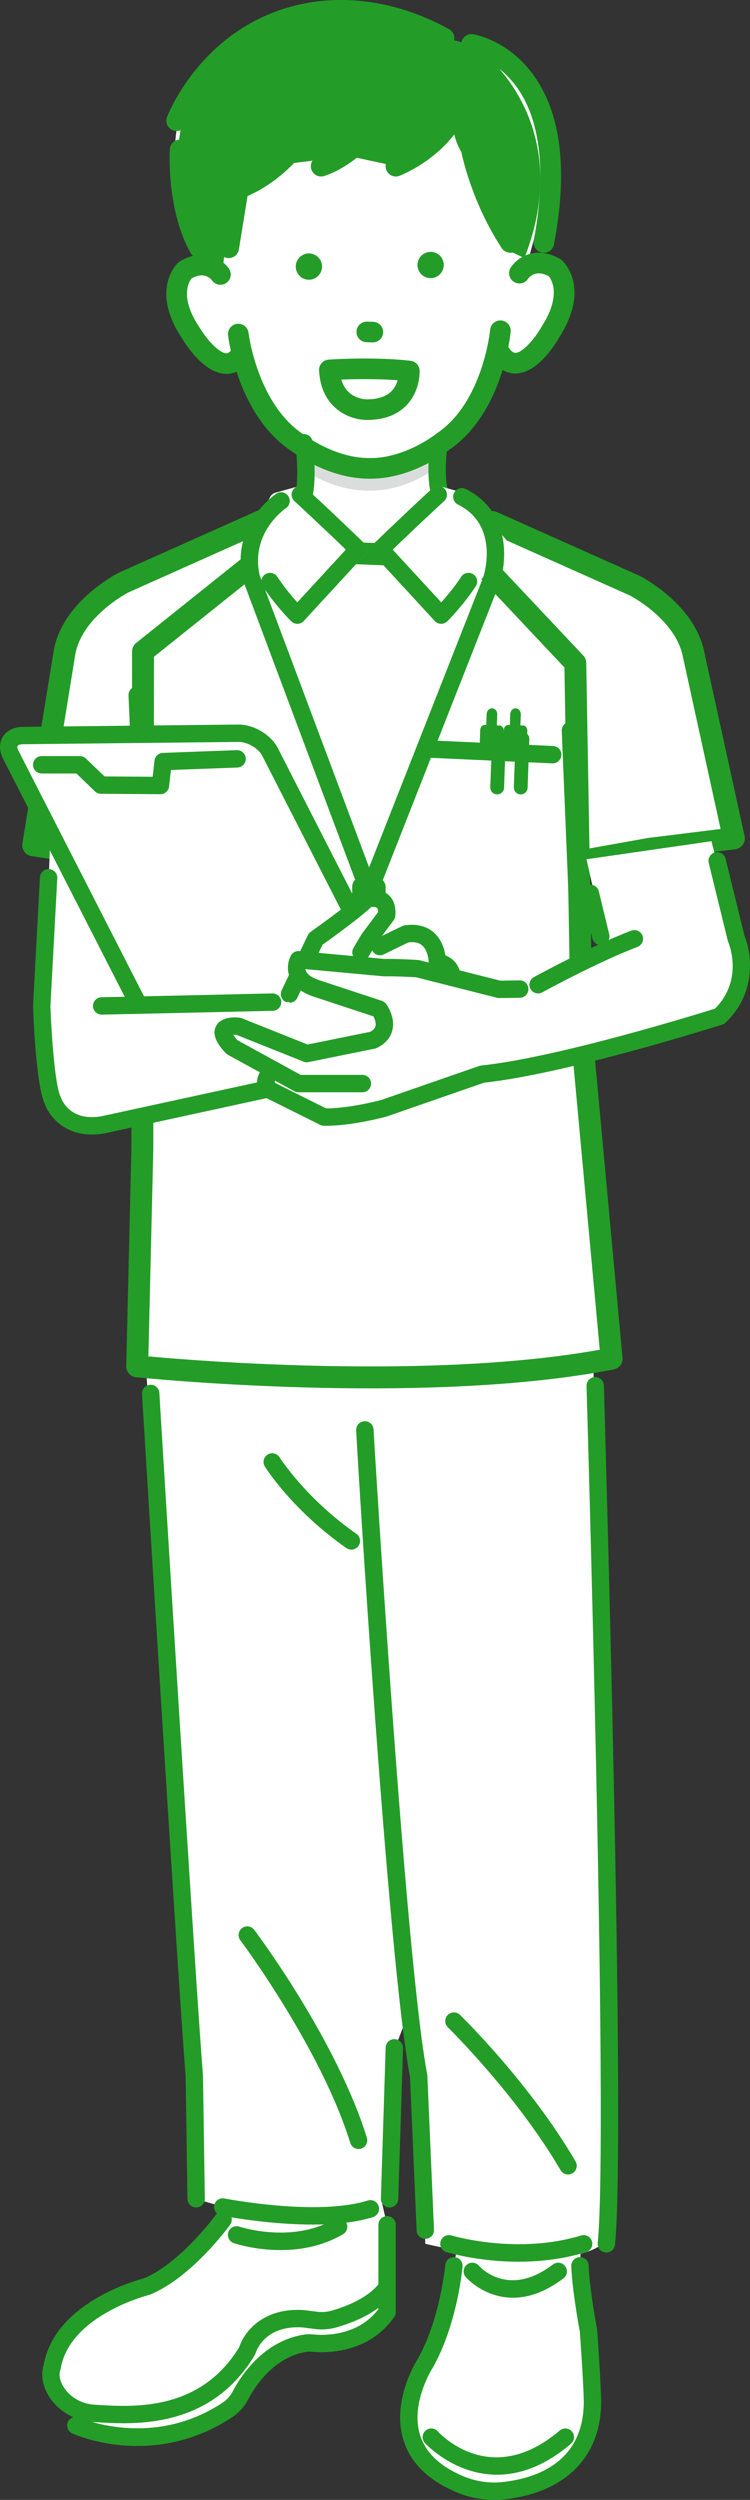
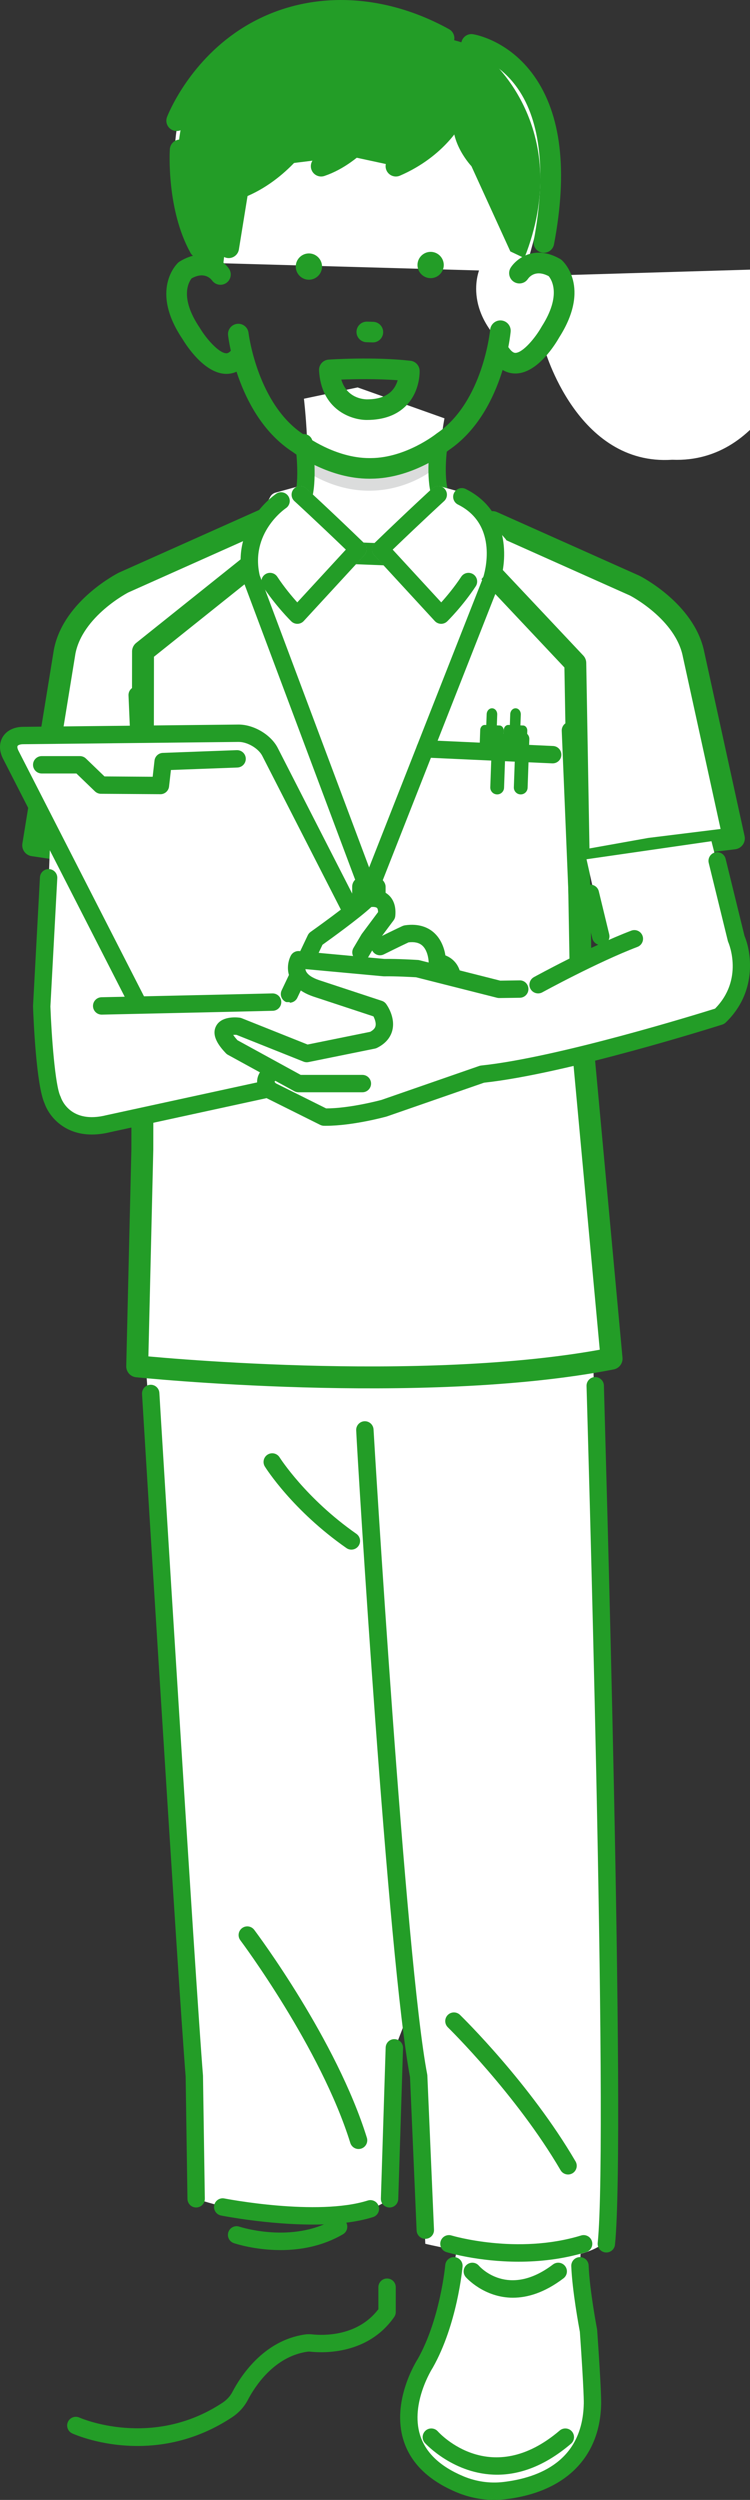
<svg xmlns="http://www.w3.org/2000/svg" id="_イヤー_1" viewBox="0 0 68.446 228">
  <rect x="0" y="0" width="68.446" height="228" fill="#333333" stroke="none" />
  <defs>
    <style>.cls-1,.cls-2,.cls-3{fill:#fff;}.cls-2{stroke:#239d27;stroke-width:2px;}.cls-2,.cls-3{stroke-linecap:round;stroke-linejoin:round;}.cls-4{fill:#dbdcdc;}.cls-5{fill:#239d27;}.cls-3{stroke:#fff;stroke-width:1.568px;}</style>
  </defs>
  <path class="cls-2" d="M24.255,47.334l-12.98,5.798s-4.597,2.325-5.372,6.285l-2.873,17.675,6.769,1.019,9.8-1.498,6.121-26.003-1.465-3.276Z" />
  <path class="cls-2" d="M44.948,47.616l12.98,5.798s4.597,2.325,5.372,6.285l3.673,16.764-7.659,.947-8.885,1.589-6.947-28.108,1.465-3.276Z" />
  <path class="cls-1" d="M52.927,206.647c.087,2.294,.78,5.925,.78,5.925,.414,5.9,.362,6.689,.362,6.689-.138,6.078-5.129,7.553-8.06,7.894-1.365,.159-2.745-.046-4.013-.575-8.16-3.407-3.182-11.043-3.182-11.043,2.158-3.823,2.612-8.89,2.612-8.89l.982-5.636,10.857-.89-.337,6.526Z" />
-   <path class="cls-1" d="M35.324,202.903v7.96c-1.673,2.372-3.597,2.538-3.597,2.538l-3.812,.3c-4.217-.259-5.756,4.37-5.756,4.37-3.93,6.57-10.196,3.944-13.269,3.773-1.335-.074-2.861-2.447-3.634-3.538-.953-1.345-.504-2.396-.504-2.396,.92-5.489,8.663-7.376,8.663-7.376,3.623-1.505,6.944-6.095,6.944-6.095l2.209-6.054h11.235l1.521,6.517Z" />
  <path class="cls-1" d="M27.738,36.362s.726,6.182,0,8.946l-4.663,2.713,11.915,8.925,9.511-7.687,.591-1.461-5.018-3.042s-.124-3.381,.489-6.603l-7.926-2.819-4.899,1.03Z" />
  <path class="cls-1" d="M12.929,119.3l3.926,54.66,.879,15.376,.167,11.202s12.023,4.11,17.651,0l.504-13.768,1.692-4.369,.365,6.405,.701,15.835s13.793,3.351,16.809-.603c0,0,.081-20.52,0-23.875l-1.551-58.497-41.142-2.365Z" />
  <path class="cls-2" d="M13.052,59.418l-.062,45.411-.469,19.786s25.954,2.68,43.293-.701l-2.722-29.496-.59-33.946-9.02-9.581-18.838-.74-11.592,9.266Z" />
  <path class="cls-1" d="M4.802,70.773l-.88,23.254s-.115,8.644,4.661,8.644l10.024-2.086-2.372-25.295-11.433-4.517Z" />
  <path class="cls-5" d="M47.735,66.167l-.241-.009,.035-.988c.011-.307-.196-.563-.463-.573-.267-.009-.491,.232-.502,.538l-.035,.988-.134-.005c-.222-.008-.41,.193-.419,.449l-.152,4.28c-.009,.256,.164,.469,.386,.477l1.341,.047c.222,.008,.41-.193,.419-.449l.152-4.28c.009-.256-.164-.469-.386-.477Z" />
  <path class="cls-5" d="M45.584,66.167l-.241-.009,.035-.988c.011-.307-.196-.563-.463-.573-.267-.009-.491,.232-.502,.538l-.035,.988-.134-.005c-.222-.008-.41,.193-.419,.449l-.152,4.28c-.009,.256,.164,.469,.386,.477l1.341,.047c.222,.008,.409-.193,.419-.449l.152-4.28c.009-.256-.164-.469-.386-.477Z" />
  <polygon class="cls-3" points="38.278 68.222 37.718 75.429 50.862 76.949 50.062 68.986 38.278 68.222" />
  <path class="cls-5" d="M50.439,69.622h-.037l-11.644-.533c-.437-.02-.776-.391-.756-.828,.02-.437,.387-.773,.828-.756l11.644,.532c.437,.02,.776,.391,.756,.828-.019,.425-.37,.757-.791,.757Z" />
  <path class="cls-5" d="M47.5,72.453h0c-.347-.012-.619-.304-.606-.651l.157-4.434c.012-.347,.304-.619,.651-.606h0c.347,.012,.619,.304,.606,.651l-.157,4.434c-.012,.347-.304,.619-.651,.606Z" />
  <path class="cls-5" d="M45.35,72.453h0c-.347-.012-.619-.304-.606-.651l.157-4.434c.012-.347,.304-.619,.651-.606h0c.347,.012,.619,.304,.606,.651l-.157,4.434c-.012,.347-.304,.619-.651,.606Z" />
-   <path class="cls-1" d="M51.127,25.105c-1.595-1.964-3.76-.657-3.76-.657l-.095-10.136-6.217-3.304-7.127,.092-.975,.013-7.127,.092-6.129,3.464,.174,10.593s-2.038-1.958-3.582,.046c0,0-2.011,4.397,3.906,8.378,0,0,1.602-.403,1.986-1.101,0,0,2.964,10.744,11.668,10.159,8.717,.36,11.528-10.28,11.528-10.28,.402,.688,1.889,.873,1.889,.873,6.342-4.095,3.86-8.231,3.86-8.231Z" />
+   <path class="cls-1" d="M51.127,25.105c-1.595-1.964-3.76-.657-3.76-.657s-2.038-1.958-3.582,.046c0,0-2.011,4.397,3.906,8.378,0,0,1.602-.403,1.986-1.101,0,0,2.964,10.744,11.668,10.159,8.717,.36,11.528-10.28,11.528-10.28,.402,.688,1.889,.873,1.889,.873,6.342-4.095,3.86-8.231,3.86-8.231Z" />
  <path class="cls-1" d="M19.082,23.976S10.404,10.632,22.006,3.715c0,0,8.999-5.405,16.826-.673,0,0,12.487,2.137,11.22,13.913l-2.131,7.83-28.839-.808Z" />
  <path class="cls-4" d="M27.738,40.382s7.441,3.914,11.686-.47l.02,2.984s-4.915,3.967-11.151,.309l-.555-2.823Z" />
  <path class="cls-5" d="M33.691,43.659c-3.597,0-6.592-2.151-6.967-2.431-5.001-3.227-5.875-10.349-5.91-10.651-.06-.516,.31-.982,.826-1.041,.517-.059,.982,.31,1.041,.826,.008,.065,.819,6.572,5.088,9.304,.023,.015,.045,.03,.067,.047,.026,.02,2.744,2.067,5.87,2.067,.048,0,.095,0,.143-.001,3.199-.018,5.944-2.2,5.972-2.222,.02-.016,.042-.033,.064-.047,4.198-2.841,4.84-9.367,4.846-9.433,.047-.516,.507-.898,1.02-.851,.516,.047,.898,.502,.852,1.019-.027,.303-.718,7.445-5.634,10.8-.374,.295-3.406,2.592-7.096,2.613-.06,.001-.121,.002-.181,.002Z" />
  <path class="cls-5" d="M39.315,25.369h0c-.659,.009-1.206-.524-1.215-1.184h0c-.009-.66,.524-1.206,1.184-1.215h0c.66-.009,1.206,.524,1.215,1.184h0c.009,.659-.524,1.206-1.184,1.215Z" />
  <path class="cls-5" d="M28.206,25.512h0c-.66,.009-1.206-.524-1.215-1.184h0c-.009-.66,.524-1.206,1.184-1.215h0c.659-.009,1.206,.524,1.215,1.184h0c.009,.66-.524,1.206-1.184,1.215Z" />
  <path class="cls-5" d="M34.03,31.229h-.029l-.556-.017c-.519-.016-.927-.449-.911-.967,.015-.519,.449-.923,.967-.911l.556,.017c.519,.016,.927,.449,.911,.967-.015,.509-.433,.912-.939,.912Z" />
  <path class="cls-5" d="M47.035,34.064c-.593,0-1.402-.228-2.109-1.227-.3-.423-.2-1.01,.223-1.31,.423-.3,1.01-.2,1.31,.223,.317,.447,.527,.436,.598,.433,.689-.036,1.812-1.396,2.358-2.365,.008-.015,.018-.031,.027-.046,1.839-2.877,.865-4.308,.631-4.585-1.159-.608-1.739,.031-1.892,.247-.285,.433-.864,.547-1.297,.262-.433-.286-.549-.875-.263-1.308,.553-.84,2.204-2.082,4.492-.773,.054,.031,.105,.067,.152,.108,.112,.098,2.7,2.444-.224,7.04-.333,.588-1.916,3.194-3.884,3.298-.04,.002-.08,.003-.122,.003Z" />
  <path class="cls-5" d="M27.739,45.912c-.059,0-.119-.007-.179-.021-.427-.099-.692-.525-.594-.951,.372-1.607-.009-4.421-.013-4.449-.06-.434,.243-.834,.677-.894,.435-.06,.834,.243,.894,.677,.018,.127,.425,3.13-.013,5.024-.085,.366-.411,.614-.772,.614Z" />
  <path class="cls-5" d="M40.073,45.548c-.361,0-.687-.248-.772-.614-.44-1.901-.028-4.562-.011-4.675,.068-.432,.475-.727,.906-.659,.433,.068,.728,.474,.66,.906-.004,.025-.381,2.472-.011,4.071,.099,.427-.167,.853-.594,.951-.06,.014-.12,.021-.179,.021Z" />
  <path class="cls-5" d="M20.662,34.099h-.062c-1.957-.054-3.595-2.595-3.94-3.169-3.022-4.481-.509-6.875-.401-6.975,.046-.042,.096-.079,.149-.112,2.238-1.357,3.911-.166,4.482,.653,.297,.426,.193,1.011-.233,1.308-.422,.294-1.001,.194-1.301-.222-.159-.21-.745-.817-1.87-.192-.227,.282-1.15,1.711,.744,4.508,.01,.015,.02,.03,.029,.046,.564,.942,1.71,2.258,2.391,2.276,.073,.002,.276,.006,.576-.441,.289-.431,.874-.545,1.304-.256,.431,.289,.546,.873,.256,1.304-.7,1.043-1.531,1.272-2.125,1.272Z" />
  <path class="cls-5" d="M13.582,88.994c-.422,0-.773-.333-.792-.759l-1.062-24.81c-.019-.438,.321-.807,.758-.826,.438-.02,.807,.321,.826,.758l1.062,24.81c.019,.438-.321,.807-.758,.826h-.035Z" />
  <path class="cls-5" d="M52.947,88.994c-.423,0-.774-.334-.792-.76l-.89-21.581c-.018-.437,.322-.807,.759-.825,.435-.018,.807,.322,.825,.76l.89,21.581c.018,.437-.322,.807-.759,.825h-.033Z" />
  <path class="cls-5" d="M38.813,204.189c-.422,0-.773-.333-.792-.759l-.603-14.003c-2.007-10.59-4.794-56.282-4.912-58.979-.019-.437,.32-.808,.758-.827,.439-.017,.807,.32,.827,.757,.029,.661,2.91,48.505,4.896,58.806,.008,.038,.012,.077,.014,.116l.606,14.061c.019,.438-.321,.807-.758,.826h-.035Z" />
  <path class="cls-5" d="M55.337,205.433c-.027,0-.054-.001-.082-.004-.436-.045-.753-.434-.708-.87,1.004-9.778-.998-77.298-1.019-78.157-.01-.438,.336-.801,.774-.811,.434-.003,.801,.336,.811,.774,.083,3.513,2.025,68.48,1.011,78.357-.042,.408-.386,.712-.788,.712Z" />
  <path class="cls-5" d="M47.325,206.274c-3.664,0-6.414-.824-6.586-.876-.419-.128-.654-.572-.526-.99,.128-.418,.572-.653,.99-.526h0c.059,.018,5.993,1.785,11.828,0,.419-.129,.862,.107,.99,.526,.128,.419-.108,.862-.526,.99-2.148,.657-4.281,.876-6.17,.876Z" />
  <path class="cls-5" d="M45.107,228c-1.161,0-2.326-.233-3.417-.688-2.591-1.082-4.231-2.689-4.874-4.777-1.08-3.505,1.093-7.053,1.318-7.407,2.041-3.63,2.497-8.503,2.501-8.551,.039-.436,.427-.759,.86-.719,.436,.039,.758,.424,.719,.86-.019,.214-.494,5.283-2.711,9.209-.008,.015-.017,.029-.026,.043-.02,.031-2.043,3.206-1.144,6.106,.5,1.613,1.834,2.882,3.967,3.772,1.151,.481,2.401,.66,3.616,.519,3.292-.383,7.242-1.93,7.359-7.124l.002-.034c0-.026,.032-.958-.358-6.535-.085-.454-.701-3.785-.784-5.996-.017-.438,.325-.806,.762-.822,.442-.011,.806,.325,.822,.762,.084,2.209,.76,5.77,.767,5.806,.006,.031,.01,.062,.012,.093,.379,5.414,.371,6.571,.363,6.768-.113,4.867-3.306,8.023-8.761,8.658-.33,.038-.661,.057-.993,.057Z" />
  <path class="cls-5" d="M17.901,201.33c-.432,0-.786-.347-.793-.781l-.166-11.176c-.682-8.45-3.947-61.534-3.98-62.249-.02-.437,.318-.808,.755-.829,.437-.023,.808,.318,.828,.755,.033,.715,3.304,53.918,3.978,62.22,.002,.017,.002,.035,.003,.052l.167,11.202c.006,.438-.343,.798-.781,.805h-.012Z" />
  <path class="cls-5" d="M28.525,202.886c-4.108,0-8.109-.777-8.354-.825-.429-.085-.709-.502-.624-.931,.085-.43,.502-.71,.931-.624,.084,.017,8.477,1.644,13.086,.187,.418-.132,.863,.099,.995,.517,.132,.417-.099,.863-.517,.995-1.605,.508-3.573,.682-5.517,.682Z" />
  <path class="cls-5" d="M35.553,201.33h-.026c-.438-.014-.781-.38-.767-.818l.436-13.768c.014-.437,.37-.785,.818-.767,.438,.014,.781,.38,.767,.818l-.436,13.768c-.013,.429-.366,.768-.792,.768Z" />
  <path class="cls-5" d="M51.842,198.321c-.273,0-.538-.141-.685-.393-4.03-6.899-10.222-12.968-10.284-13.029-.314-.306-.32-.808-.015-1.121,.306-.314,.807-.32,1.121-.015,.259,.253,6.405,6.275,10.547,13.365,.221,.378,.093,.864-.285,1.085-.126,.073-.263,.108-.399,.108Z" />
  <path class="cls-5" d="M32.725,195.997c-.338,0-.651-.218-.757-.558-2.687-8.648-9.96-18.382-10.034-18.479-.263-.35-.193-.847,.157-1.11,.351-.263,.847-.192,1.11,.157,.305,.406,7.512,10.053,10.28,18.961,.13,.418-.104,.863-.522,.992-.078,.024-.158,.036-.235,.036Z" />
  <path class="cls-5" d="M32.068,141.331c-.157,0-.315-.046-.453-.143-4.907-3.424-7.342-7.27-7.443-7.432-.232-.371-.119-.861,.252-1.093,.371-.231,.86-.119,1.092,.252h0c.023,.037,2.38,3.744,7.006,6.973,.359,.251,.447,.745,.196,1.104-.154,.221-.4,.339-.651,.339Z" />
-   <path class="cls-5" d="M11.244,221.006c-.875,0-1.661-.046-2.31-.084l-.37-.021c-1.55-.085-2.955-.815-3.856-2.003-.999-1.317-.938-2.582-.724-3.198,1.014-5.665,8.356-7.708,9.179-7.92,3.351-1.423,6.521-5.762,6.553-5.806,.257-.354,.752-.434,1.107-.177,.355,.257,.434,.752,.178,1.107-.141,.195-3.495,4.789-7.282,6.363-.038,.016-.077,.029-.116,.038-.072,.018-7.247,1.834-8.069,6.736-.013,.076-.019,.112-.053,.181-.004,.012-.255,.736,.49,1.718,.619,.816,1.595,1.318,2.68,1.378l.376,.022c3.243,.19,9.266,.545,12.81-5.281,.421-1.332,2.121-3.606,5.859-3.377,.017,.001,.033,.003,.05,.005l1.223,.153c.428,.053,.859,.021,1.28-.096,.93-.26,3.149-1.001,4.284-2.408v-5.431c0-.438,.355-.793,.793-.793s.793,.355,.793,.793v5.696c0,.164-.051,.323-.145,.457-1.324,1.878-3.888,2.819-5.298,3.213-.624,.174-1.263,.222-1.903,.143l-1.197-.15c-3.47-.2-4.212,2.229-4.242,2.333-.019,.065-.048,.134-.083,.192-3.247,5.427-8.384,6.219-12.005,6.219Z" />
  <path class="cls-5" d="M33.523,84.755c-.438,0-.793-.355-.793-.793v-3.97c0-.438,.355-.793,.793-.793s.793,.355,.793,.793v3.97c0,.438-.355,.793-.793,.793Z" />
  <rect class="cls-5" x="32.14" y="79.992" width="3.051" height="4.802" rx=".876" ry=".876" />
  <path class="cls-5" d="M25.598,205.214c-2.346,0-4.133-.591-4.26-.634-.415-.141-.636-.591-.496-1.006,.141-.414,.59-.637,1.005-.496,.07,.023,4.815,1.57,8.654-.677,.378-.221,.864-.094,1.085,.284,.221,.378,.094,.864-.284,1.085-1.91,1.118-3.962,1.445-5.705,1.445Z" />
  <path class="cls-5" d="M46.816,209.559c-2.67,0-4.292-1.859-4.316-1.887-.283-.334-.242-.834,.092-1.118,.333-.283,.832-.242,1.115,.088,.114,.131,2.678,2.981,6.759-.116,.349-.265,.846-.196,1.111,.153,.265,.349,.196,.846-.152,1.111-1.743,1.323-3.301,1.768-4.608,1.768Z" />
  <path class="cls-3" d="M27.403,45.119s2.159,1.975,5.266,4.977l-5.532,6.007s-1.33-1.303-2.493-3.064l-1.891-2.428,2.595-4.923,2.054-.569Z" />
  <path class="cls-5" d="M27.137,56.895c-.207,0-.407-.081-.555-.227-.057-.056-1.404-1.383-2.599-3.193-.241-.365-.141-.857,.224-1.099,.365-.241,.857-.141,1.099,.225,.644,.975,1.349,1.811,1.824,2.338l4.431-4.811c-2.764-2.66-4.673-4.407-4.693-4.425-.323-.295-.346-.797-.05-1.12,.296-.323,.797-.345,1.12-.05,.022,.02,2.203,2.016,5.282,4.992,.309,.299,.324,.791,.032,1.107l-5.532,6.007c-.145,.158-.348,.25-.563,.256h-.02Z" />
  <path class="cls-3" d="M39.996,45.119s-2.159,1.975-5.266,4.977l5.532,6.007s1.33-1.303,2.493-3.064l2.766-3.395-3.471-3.956-2.054-.569Z" />
  <path class="cls-5" d="M40.261,56.895h-.02c-.214-.006-.417-.098-.563-.256l-5.532-6.007c-.292-.317-.277-.808,.032-1.107,3.079-2.976,5.26-4.972,5.282-4.992,.323-.296,.825-.273,1.12,.05,.296,.323,.273,.825-.05,1.12-.02,.018-1.929,1.765-4.693,4.425l4.431,4.811c.475-.528,1.18-1.363,1.824-2.338,.241-.366,.733-.466,1.099-.225,.365,.241,.466,.733,.224,1.099-1.195,1.81-2.543,3.137-2.599,3.193-.148,.145-.348,.227-.555,.227Z" />
  <path class="cls-5" d="M33.293,81.116c-.321,0-.623-.196-.743-.515l-10.353-27.624c-.012-.032-.022-.064-.029-.097-1.165-4.962,2.869-7.735,3.041-7.851,.363-.244,.856-.147,1.1,.217,.244,.363,.147,.854-.215,1.099-.138,.094-3.267,2.279-2.394,6.124l10.335,27.575c.154,.41-.054,.867-.464,1.021-.092,.034-.186,.051-.278,.051Z" />
  <path class="cls-5" d="M34.168,80.848c-.097,0-.195-.018-.29-.055-.407-.16-.608-.621-.448-1.028l10.669-27.116c.112-.345,1.453-4.763-2.304-6.631-.392-.195-.552-.671-.357-1.063,.195-.392,.671-.552,1.063-.357,4.061,2.018,3.8,6.491,3.095,8.575l-.013,.036-10.678,27.137c-.123,.312-.422,.503-.738,.503Z" />
  <path class="cls-5" d="M33.466,38.302c-1.429,0-4.153-.941-4.349-4.515-.028-.513,.361-.954,.874-.989,.167-.012,4.13-.277,7.472,.106,.458,.052,.811,.43,.832,.891,.003,.075,.069,1.842-1.186,3.156-.856,.896-2.077,1.351-3.627,1.351h-.016Zm-2.318-3.681c.498,1.68,1.993,1.797,2.333,1.801,1.018,0,1.782-.259,2.27-.77,.286-.299,.449-.656,.543-.972-1.931-.146-3.961-.106-5.145-.06Z" />
  <g>
    <g>
      <path class="cls-1" d="M37.106,96.872l-19.671,.209c-1.102,.012-2.391-.75-2.877-1.702L.978,68.827c-.487-.952,.013-1.732,1.115-1.744l19.671-.209c1.102-.012,2.391,.75,2.877,1.702l13.58,26.552c.487,.952-.013,1.732-1.115,1.744Z" />
      <path class="cls-5" d="M17.411,97.873c-1.387,0-2.945-.932-3.559-2.134L.272,69.188c-.355-.694-.363-1.414-.023-1.976,.349-.577,1.018-.913,1.836-.922l19.671-.209c1.392-.009,2.972,.922,3.592,2.134l13.58,26.552c.355,.694,.363,1.414,.023,1.976-.349,.577-1.018,.913-1.836,.922l-19.671,.209h-.032Zm4.378-30.207h-.017l-19.671,.209c-.279,.003-.45,.081-.495,.156-.036,.06-.037,.209,.078,.434l13.58,26.552c.348,.68,1.347,1.27,2.146,1.27h.017l19.671-.209h0c.279-.003,.45-.081,.495-.156,.036-.06,.037-.209-.078-.434l-13.58-26.552c-.348-.68-1.347-1.27-2.146-1.27Z" />
    </g>
    <path class="cls-5" d="M14.64,72.434h-.006l-5.426-.038c-.203-.001-.398-.081-.545-.222l-1.69-1.629H3.807c-.438,0-.793-.355-.793-.793s.355-.793,.793-.793h3.486c.205,0,.402,.08,.55,.222l1.693,1.631,4.397,.031,.167-1.474c.044-.39,.367-.688,.758-.703l6.75-.25h.03c.425,0,.776,.335,.792,.763,.016,.438-.325,.805-.763,.822l-6.068,.225-.171,1.505c-.046,.401-.385,.704-.788,.704Z" />
  </g>
  <path class="cls-1" d="M26.432,91.395l2.374-5.758s3.76-2.819,5.278-3.66c0,0,1.391-.495,1.203,1.487l-1.621,2.173-.722,1.22,.76-.044c1.944-.962,3.36-1.635,3.36-1.635,2.874-.425,2.846,2.586,2.846,2.586,2.134,.296,1.192,2.989,1.192,2.989,2.275,.67,1.044,2.6,1.044,2.6,.804,.697,1.095,1.538,.766,2.226-.237,.496-1.273,1.516-1.809,1.636l-11.284,2.576-6.28-.28-.784-8.48,3.678,.362Z" />
  <path class="cls-5" d="M29.817,100.587c-.362,0-.688-.249-.772-.617-.098-.427,.169-.852,.596-.95l11.284-2.576c.286-.091,1.11-.87,1.271-1.206,.197-.413-.165-.934-.569-1.285-.297-.258-.361-.694-.149-1.026,.081-.131,.293-.59,.173-.9-.102-.266-.476-.426-.772-.513-.208-.061-.383-.205-.482-.399-.099-.193-.115-.419-.043-.624,.119-.35,.283-1.214,.023-1.637-.065-.106-.195-.252-.575-.305-.395-.055-.688-.394-.684-.793,0-.281-.108-1.112-.594-1.531-.29-.25-.697-.341-1.238-.278-.211,.097-.815,.382-2.257,1.096-.392,.194-.868,.034-1.062-.359-.194-.392-.034-.868,.359-1.062,1.939-.96,2.404-1.164,2.423-1.172,.064-.028,.132-.047,.201-.058,1.332-.197,2.161,.24,2.621,.641,.72,.627,.983,1.509,1.079,2.104,.566,.219,.895,.585,1.082,.891,.444,.727,.41,1.625,.304,2.249,.659,.354,.963,.824,1.103,1.196,.239,.638,.119,1.27-.04,1.712,.738,.859,.944,1.868,.529,2.736-.318,.665-1.522,1.881-2.35,2.068l-11.281,2.576c-.06,.014-.119,.02-.177,.02Z" />
  <path class="cls-5" d="M26.42,91.453c-.114,0-.23-.025-.34-.077-.396-.188-.564-.661-.376-1.056l2.385-5.023c.058-.123,.148-.229,.259-.307,.035-.025,3.567-2.524,4.614-3.573,.101-.101,.227-.173,.366-.208,.13-.033,1.295-.303,2.106,.392,.348,.298,.742,.877,.641,1.938-.014,.145-.067,.283-.154,.399l-1.596,2.139-.701,1.184c-.223,.377-.71,.501-1.086,.279-.377-.223-.502-.709-.279-1.086l.722-1.221c.014-.024,.03-.048,.047-.07l1.476-1.979c-.003-.185-.039-.324-.102-.379-.096-.083-.319-.102-.509-.086-1.146,1.064-3.762,2.945-4.461,3.444l-2.297,4.837c-.136,.286-.42,.453-.717,.453Z" />
  <path class="cls-1" d="M24.877,91.395c-3.386,.085-17.613,.394-17.613,.394l-1.884,9.539,2.712,1.344,17.628-3.846,3.262,.519-2.551-7.949h-1.555Z" />
  <path class="cls-5" d="M9.279,92.537c-.43,0-.783-.344-.792-.776-.01-.438,.338-.8,.776-.81,.122-.003,12.248-.265,15.595-.349h.02c.429,0,.781,.342,.792,.773,.011,.438-.335,.802-.773,.813-3.349,.084-15.478,.346-15.6,.349h-.017Z" />
  <path class="cls-5" d="M8.383,103.472c-2.6,0-3.931-1.723-4.317-2.842-.757-1.659-1.008-7.622-1.051-8.812,0-.024,0-.047,0-.071l.63-11.734c.024-.437,.398-.772,.834-.749,.437,.023,.773,.397,.749,.834l-.628,11.698c.098,2.66,.43,7.205,.913,8.188,.017,.034,.031,.069,.043,.105,.084,.244,.932,2.42,4.141,1.623l.023-.005,18.134-3.943c.429-.093,.85,.179,.943,.606,.093,.428-.178,.85-.606,.943l-18.123,3.941c-.612,.151-1.174,.218-1.686,.218Z" />
  <path class="cls-1" d="M67.188,85.614s1.742,3.958-1.515,7.075c0,0-14.12,4.485-21.676,5.278l-8.943,3.104s-3.08,.852-5.481,.812l-4.814-2.398s-1.137-.767,0-1.644l.24-.242-3.819-2.092c-2.117-2.233,.587-1.905,.587-1.905l6.228,2.487,6.056-1.228c1.928-.947,.55-2.826,.55-2.826l-5.768-1.902c-2.532-.869-1.596-2.601-1.596-2.601l7.815,.72c1.16-.024,3.033,.091,3.033,.091l7.473,1.889,1.873-.026s4.145-1.667,7.96-3.483l-1.864-8.357,11.401-1.646,2.259,8.894Z" />
  <path class="cls-5" d="M29.739,102.676c-.06,0-.119,0-.178-.001-.118-.002-.235-.03-.34-.083l-4.813-2.398c-.031-.015-.061-.033-.09-.052-.085-.057-.827-.582-.854-1.438-.012-.385,.119-.956,.813-1.491,.347-.268,.845-.203,1.112,.144,.267,.347,.203,.845-.144,1.112-.116,.089-.17,.158-.19,.191,.021,.04,.074,.103,.127,.148l4.582,2.283c2.124-.005,4.783-.705,5.058-.779l8.917-3.095c.057-.02,.117-.033,.177-.039,6.934-.727,19.675-4.667,21.339-5.188,2.629-2.659,1.268-5.92,1.208-6.059-.017-.04-.033-.085-.043-.128l-1.741-7.1c-.104-.425,.156-.855,.581-.959,.426-.103,.855,.156,.959,.581l1.726,7.036c.665,1.581,1.131,5.17-1.721,7.9-.087,.084-.193,.146-.308,.183-.577,.183-14.174,4.484-21.742,5.301l-8.857,3.074c-.016,.006-.032,.011-.049,.015-.127,.035-3.074,.842-5.527,.842Zm35.935-9.988h0Z" />
  <path class="cls-5" d="M33.072,99.619h-5.833c-.133,0-.264-.034-.381-.098l-6.058-3.319c-.072-.039-.138-.09-.194-.15-.597-.63-1.34-1.57-.895-2.455,.46-.913,1.764-.83,2.152-.783,.068,.008,.135,.025,.199,.051l6.009,2.399,5.716-1.159c.408-.223,.462-.444,.481-.52,.072-.293-.071-.661-.189-.889l-5.492-1.811c-1.122-.385-1.844-.981-2.153-1.772-.388-.994,.056-1.863,.108-1.959,.151-.279,.451-.441,.77-.412l7.771,.716c1.18-.022,2.976,.089,3.053,.094,.049,.003,.098,.011,.145,.023l7.371,1.863,1.769-.025c.438-.016,.798,.344,.804,.782,.006,.438-.344,.798-.782,.804l-1.873,.026c-.067,.002-.138-.007-.205-.024l-7.4-1.871c-.353-.021-1.907-.106-2.895-.086-.029,0-.06,0-.089-.003l-7.111-.655c.008,.053,.023,.108,.045,.163,.135,.327,.542,.615,1.176,.833l5.759,1.899c.157,.052,.294,.151,.391,.284,.088,.121,.857,1.213,.566,2.398-.117,.477-.456,1.143-1.405,1.609-.061,.03-.125,.052-.192,.065l-6.057,1.228c-.151,.031-.308,.017-.452-.041l-6.12-2.443c-.098-.006-.205-.005-.299,.002,.075,.116,.196,.276,.391,.49l5.768,3.16h5.63c.438,0,.793,.355,.793,.793s-.355,.793-.793,.793Z" />
  <path class="cls-5" d="M49.109,90.603c-.28,0-.552-.149-.696-.411-.211-.384-.07-.866,.314-1.077,.208-.114,5.138-2.813,8.884-4.237,.41-.156,.867,.05,1.023,.459,.156,.409-.05,.867-.459,1.023-3.643,1.385-8.635,4.117-8.685,4.145-.121,.066-.252,.098-.381,.098Z" />
  <path class="cls-5" d="M54.827,86.19c-.358,0-.682-.244-.77-.606l-.95-3.921c-.103-.426,.158-.854,.584-.957,.427-.103,.854,.158,.957,.584l.95,3.921c.103,.426-.158,.854-.584,.957-.063,.015-.126,.022-.187,.022Z" />
  <path class="cls-5" d="M41.4,10.666s-.758,2.802-5.271,4.491l-4.256-.918-7.417,.918-3.202,1.517-.889,7.498-2.492-.838s-4.715-11.701,1.819-17.368c0,0,8.393-9.201,20.834-2.483,0,0,3.059,.412,4.273,2.022,0,0,7.623,6.455,3.056,18.032l-1.281-.606-3.55-7.773s-2.028-2.134-1.624-4.491Z" />
  <path class="cls-5" d="M36.13,16.098c-.363,0-.709-.212-.863-.567-.206-.476,.013-1.029,.489-1.236,3.467-1.501,4.793-4.028,4.806-4.053,.236-.46,.8-.646,1.262-.412,.461,.234,.648,.794,.417,1.257-.064,.128-1.612,3.146-5.738,4.933-.122,.053-.248,.078-.373,.078Z" />
  <path class="cls-5" d="M29.308,16.098c-.392,0-.757-.247-.89-.638-.167-.491,.096-1.025,.588-1.192,2.949-1,4.999-4.215,5.02-4.248,.276-.438,.855-.572,1.295-.296,.439,.276,.572,.854,.298,1.294-.097,.155-2.416,3.811-6.009,5.03-.1,.034-.202,.05-.302,.05Z" />
  <path class="cls-5" d="M20.875,23.539c-.05,0-.1-.004-.151-.012-.512-.083-.86-.566-.777-1.078l.874-5.394c.054-.333,.282-.611,.598-.73,3.698-1.387,5.786-4.948,5.807-4.983,.259-.449,.834-.604,1.283-.344,.45,.259,.604,.834,.344,1.283-.094,.163-2.266,3.866-6.262,5.597l-.789,4.871c-.075,.461-.474,.79-.927,.79Z" />
  <path class="cls-5" d="M16.12,11.947c-.112,0-.226-.02-.337-.063-.484-.186-.725-.728-.54-1.212,.075-.197,1.901-4.855,6.615-7.946,5.506-3.611,12.655-3.635,19.122-.065,.454,.251,.619,.822,.369,1.277-.251,.454-.822,.62-1.277,.369-8.427-4.652-14.824-1.555-17.183-.008-4.19,2.747-5.874,7.006-5.891,7.049-.144,.373-.5,.601-.877,.601Z" />
  <path class="cls-5" d="M18.203,23.539c-.331,0-.651-.175-.823-.484-2.189-3.951-1.893-9.222-1.88-9.445,.032-.518,.474-.912,.995-.88,.518,.032,.912,.477,.88,.995h0c-.003,.049-.272,4.955,1.648,8.419,.251,.454,.088,1.026-.367,1.277-.144,.08-.3,.118-.455,.118Z" />
-   <path class="cls-5" d="M46.574,23.054c-.308,0-.609-.151-.789-.428l-.137-.213c-2.677-4.178-3.512-8.39-3.546-8.567-.098-.51,.235-1.002,.744-1.101,.512-.099,1.002,.235,1.101,.744h0c.008,.04,.809,4.049,3.285,7.912l.13,.202c.282,.435,.158,1.017-.277,1.3-.158,.103-.335,.152-.511,.152Z" />
  <path class="cls-5" d="M49.635,23.054c-.058,0-.117-.005-.176-.017-.51-.097-.845-.588-.748-1.098,1.15-6.06,.642-10.858-1.467-13.875-1.848-2.644-4.265-3.069-4.367-3.086-.51-.084-.859-.564-.778-1.075,.081-.51,.557-.861,1.067-.782,.132,.02,3.257,.529,5.581,3.812,2.472,3.492,3.082,8.658,1.811,15.356-.085,.451-.48,.765-.922,.765Z" />
  <path class="cls-5" d="M12.546,223.08c-3.379,0-5.784-1.068-5.955-1.146-.398-.182-.574-.652-.392-1.051,.182-.398,.652-.573,1.05-.392,.083,.037,6.618,2.9,13.055-1.353,.39-.258,.705-.601,.909-.992,.723-1.387,2.813-4.672,6.587-5.23,.228-.034,.463-.037,.719-.01,.943,.098,4.106,.214,6.013-2.301v-2.006c0-.438,.355-.793,.793-.793s.793,.355,.793,.793v2.263c0,.162-.05,.32-.142,.453-2.385,3.43-6.436,3.293-7.622,3.168-.122-.013-.227-.012-.322,.002-3.052,.452-4.802,3.224-5.413,4.395-.328,.629-.826,1.176-1.44,1.582-3.069,2.028-6.12,2.619-8.632,2.619Z" />
  <path class="cls-5" d="M45.362,225.701c-3.949,0-6.553-2.856-6.592-2.9-.291-.327-.261-.828,.066-1.119,.326-.291,.827-.261,1.118,.065,.2,.222,4.862,5.263,11.125-.076,.334-.284,.834-.244,1.118,.089,.284,.333,.244,.834-.089,1.118-2.482,2.115-4.781,2.823-6.747,2.823Z" />
</svg>